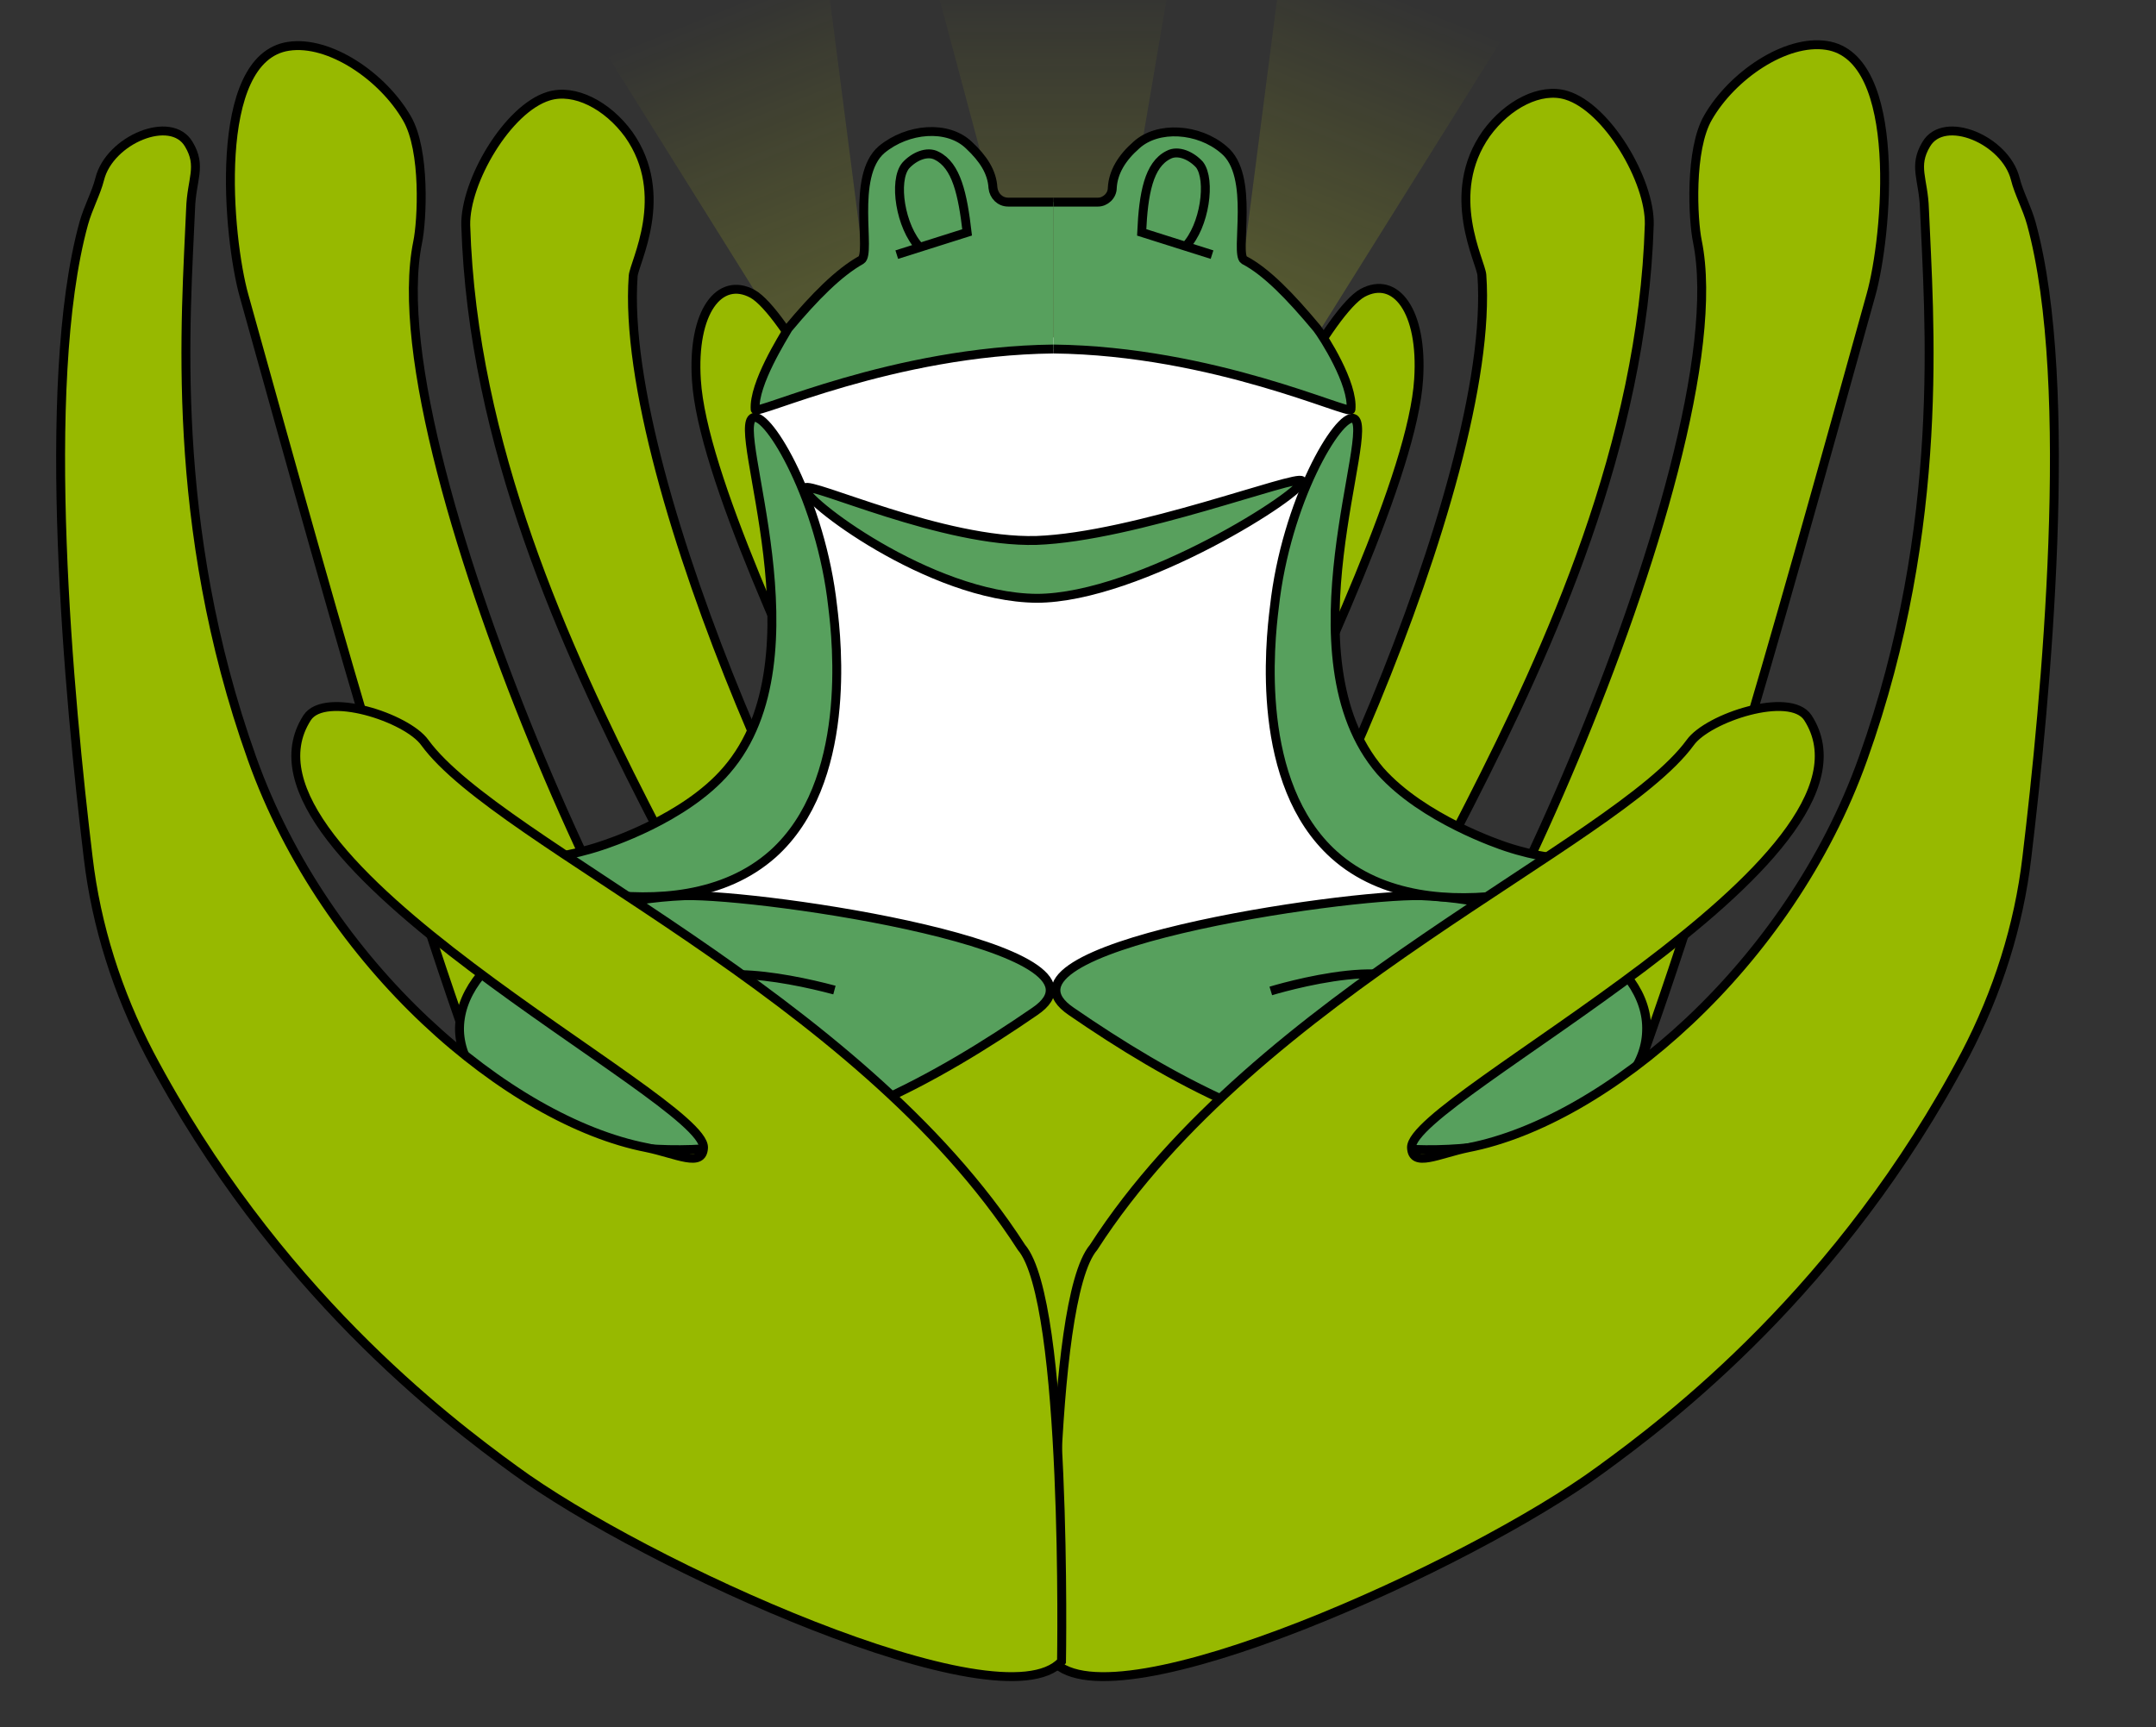
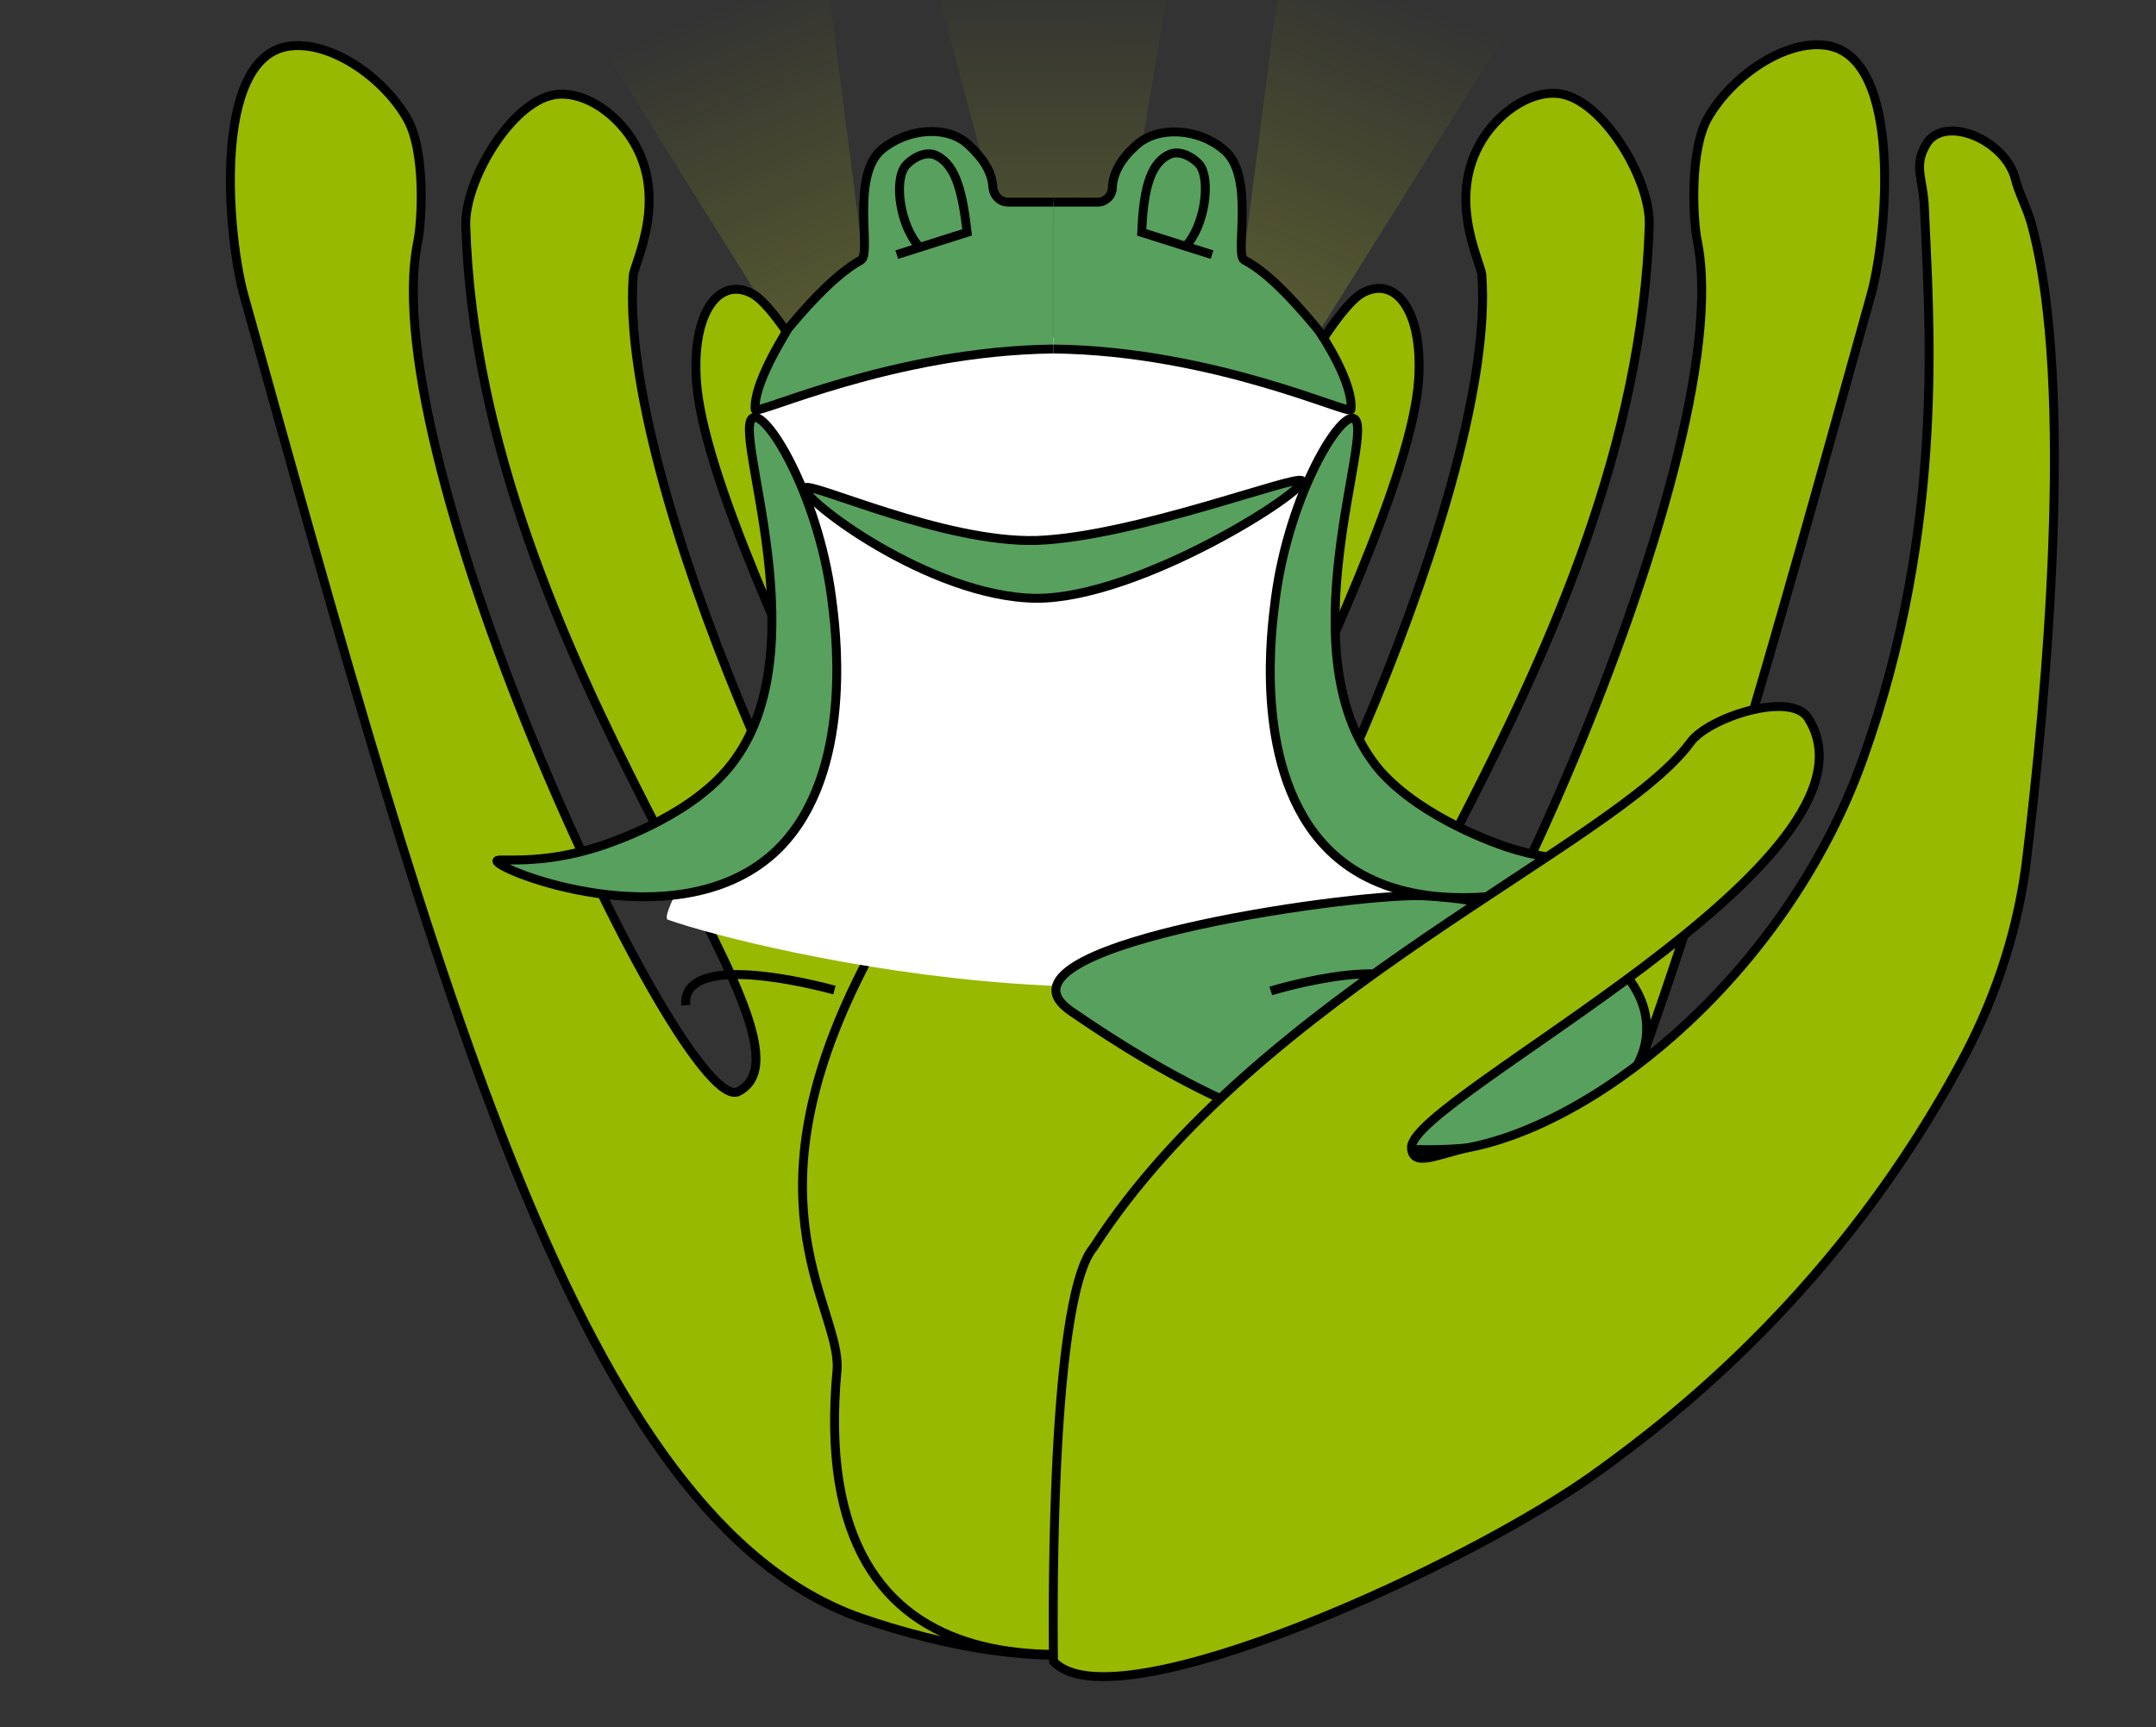
<svg xmlns="http://www.w3.org/2000/svg" version="1.1" id="Layer_1" x="0px" y="0px" viewBox="0 0 242.1 194" style="enable-background:new 0 0 242.1 194;" xml:space="preserve">
  <rect x="0" y="0" width="242.1" height="194" fill="#333333" stroke="none" />
  <style type="text/css">
	.st0{opacity:0.33;fill:url(#SVGID_1_);}
	.st1{opacity:0.33;fill:url(#SVGID_2_);}
	.st2{opacity:0.33;fill:url(#SVGID_3_);}
	.st3{fill:#97B900;stroke:#000000;stroke-miterlimit:10;}
	.st4{fill:#FFFFFF;}
	.st5{fill:#57A05D;stroke:#000000;stroke-miterlimit:10;}
	.st6{fill:none;stroke:#000000;stroke-miterlimit:10;}
	.st7{fill:#58A05D;stroke:#000000;stroke-miterlimit:10;}
	.st8{display:none;fill:#57A05D;}
</style>
  <g id="Layer_3">
    <linearGradient id="SVGID_1_" gradientUnits="userSpaceOnUse" x1="135.311" y1="49.039" x2="162.692" y2="-18.514">
      <stop offset="0.2" style="stop-color:#ECFF2A;stop-opacity:0.6" />
      <stop offset="0.739" style="stop-color:#F2FF00;stop-opacity:0" />
    </linearGradient>
    <polygon class="st0" points="136.1,56.5 171.6,-0.3 145.5,-16.3  " />
    <linearGradient id="SVGID_2_" gradientUnits="userSpaceOnUse" x1="103.411" y1="47.348" x2="130.792" y2="-20.206" gradientTransform="matrix(0.925 -0.38 0.38 0.925 3.83 47.098)">
      <stop offset="0.2" style="stop-color:#ECFF2A;stop-opacity:0.6" />
      <stop offset="0.739" style="stop-color:#F2FF00;stop-opacity:0" />
    </linearGradient>
    <polygon class="st1" points="121.1,58.2 132.3,-7.8 102.1,-12.8  " />
    <linearGradient id="SVGID_3_" gradientUnits="userSpaceOnUse" x1="182.889" y1="50.692" x2="210.27" y2="-16.861" gradientTransform="matrix(-1 0 0 1 284.379 0)">
      <stop offset="0.2" style="stop-color:#ECFF2A;stop-opacity:0.6" />
      <stop offset="0.739" style="stop-color:#F2FF00;stop-opacity:0" />
    </linearGradient>
    <polygon class="st2" points="100.7,58.2 65.2,1.4 91.3,-14.7  " />
    <path class="st3" d="M27.4,33.2c-1.8-6.4-3.7-26.7,5-28C37,4.5,43,8.6,45.7,13.3c2.1,3.6,1.7,11.5,1.2,13.9   c-5,24.6,29.9,98.5,36,95.4c11.3-5.8-29.1-47.9-30.6-97.3c-0.1-4.9,4.7-13.1,9.3-14.5c2.9-0.9,6.6,1,9,4.3   c4.8,6.8,0.6,14.4,0.5,15.9c-1.7,23.4,23.1,76.5,31.9,84.3c16.2,14.2-23.5-51.7-24.8-72.6C77.7,35,80.8,31,84.5,33   c3.6,2,11.4,16.9,11,18.9c7.8,16.1,13.6,33.2,28.1,63c12.5,25.6,19.4,32.1,19.9,39c3.7,39.1-29.2,33.9-46.9,27.8   C65.2,170.6,49.3,111.8,27.4,33.2z" />
    <g id="Layer_3_1_">
      <path class="st3" d="M140.9,181.6c-17.7,6.1-50.6,11.3-46.9-27.8c0.4-6.9-10.3-18,2.2-43.6c14.5-29.8,38-42.3,45.8-58.4    c-0.4-2,7.4-16.9,11-18.9c3.7-2,6.8,2,6.3,9.7c-1.3,20.9-41,86.8-24.8,72.6c8.8-7.8,33.6-60.9,31.9-84.3    c-0.1-1.5-4.3-9.1,0.5-15.9c2.4-3.3,6.1-5.2,9-4.3c4.6,1.4,9.4,9.6,9.3,14.5c-1.5,49.4-41.9,91.5-30.6,97.3    c6.1,3.1,41-70.8,36-95.4c-0.5-2.4-0.9-10.3,1.2-13.9c2.7-4.7,8.7-8.8,13.3-8.1c8.7,1.3,6.8,21.6,5,28    C188.2,111.8,172.3,170.6,140.9,181.6z" />
      <g id="Layer_5_2_">
        <path class="st4" d="M84.6,47c10-14,67.3-10.1,67.1-0.1c-0.2,9.4-7.4,32.6-7.4,32.6c0.8,7.2,22.5,18.2,18.5,21.3     c-24.1,18.9-77.9,6-87.8,2.5c-1.8-0.6,15.1-25.8,13.6-33C86.6,60.7,83.9,48,84.6,47z" />
        <path class="st5" d="M184.9,115.8c-0.2,7.9-12,13.8-26.1,13.3c-14.2-0.5-27.6-8-38.5-15.5c-10.6-7.2,30.6-13.2,39.3-13     C173.9,101.2,185.2,107.9,184.9,115.8z" />
        <path class="st6" d="M159.4,113c0.6-7-16.7-1.7-16.7-1.7" />
        <path class="st5" d="M152,47c-1.7-0.6-7.6,9.3-8.9,21.2c-0.5,4-2.2,19.8,6.7,27.8c10.9,9.8,31.1,1.8,31,0.8     c0-0.5-4.8,0.6-11.7-1.7c-0.6-0.2-9.3-3.1-14.1-8.5C144,73.8,154.7,47.9,152,47z" />
      </g>
      <path class="st3" d="M179.7,165.1c7.7-5.6,27-20.2,41-46.7c3.6-6.9,6-14.4,6.9-22.1c2.1-17.5,5.5-53,0.5-71.2    c-0.5-1.8-1.4-3.4-1.8-5c-1.1-4.4-8-7.3-10-3.9c-1.5,2.5-0.3,3.9-0.2,7.3c0.5,12,2.5,35.4-6.9,61.7c-8.3,23.3-28.9,40.7-44.3,43.7    c-3.4,0.7-6.3,2.3-6.4,0c-0.2-5.6,54.8-32.4,44.5-48.3c-2-3-11.2,0-13.2,2.8c-8.4,11.5-48.6,28.1-67,56.7    c-5.2,6.1-4.5,46.5-4.5,46.5C125.1,194,165.3,175.7,179.7,165.1z" />
    </g>
    <g id="Layer_5_1_">
-       <path class="st5" d="M76.9,100.6c8.7-0.2,49.9,5.8,39.3,13c-10.9,7.5-24.3,15-38.5,15.5c-14.1,0.5-25.8-5.5-26.1-13.3    C51.4,107.9,62.7,101.2,76.9,100.6z" />
      <path class="st6" d="M77,112.9c-0.4-5.4,11.1-3.2,16.7-1.7" />
      <path class="st7" d="M90.4,54.8c0.5-0.8,15.5,6.2,26,5.9c11-0.4,29.3-7.5,29.8-6.7c0.6,1.1-18.2,13.2-29.8,13.2    C104.4,67.1,89.8,55.9,90.4,54.8z" />
      <path class="st5" d="M81.6,86.5C76.9,92,68.1,94.8,67.5,95c-6.9,2.3-11.7,1.3-11.7,1.7c-0.1,1,20,9,31-0.8    c8.9-8,7.2-23.8,6.7-27.8c-1.3-11.8-7.2-21.8-8.9-21.2C81.9,47.9,92.6,73.8,81.6,86.5z" />
      <g>
        <path class="st5" d="M118.3,39.2c18,0.2,33.3,7.5,33.4,6.8c0.3-2.9-3.1-8.2-3.8-9.1c-3-3.6-5.7-6.4-8.2-7.7     c-1.1-0.7,1.3-9.5-2.3-12.4c-2.8-2.4-7.4-2.7-9.8-0.5c-1.6,1.4-2.6,3-2.7,4.8c0,0.9-0.8,1.6-1.6,1.6l-5,0" />
        <g>
          <path class="st6" d="M133.1,27.7c2.2-2.3,2.9-7.5,1.6-9.2c-0.9-1-2.4-1.7-3.5-1.1c-2.2,1.1-2.8,4.3-3,8.7l7.9,2.5" />
        </g>
      </g>
      <g>
        <path class="st5" d="M118.3,22.7h-5.1c-0.9,0-1.6-0.7-1.7-1.6c-0.1-1.8-1.1-3.3-2.7-4.8c-2.4-2.3-6.9-1.9-9.8,0.5     c-3.5,3-1.1,11.7-2.3,12.4c-2.5,1.4-5.2,4.1-8.2,7.7c-0.5,0.9-3.9,6.2-3.7,9.1c0.1,0.7,15.5-6.6,33.5-6.8" />
-         <path class="st5" d="M117.7,22.7" />
-         <path class="st5" d="M117.7,39.2" />
        <g>
          <path class="st6" d="M100.7,28.6l7.9-2.5c-0.5-4.3-1.2-7.5-3.4-8.6c-1.1-0.6-2.6,0.1-3.5,1.1c-1.4,1.7-0.6,6.9,1.6,9.2" />
        </g>
      </g>
    </g>
-     <path class="st3" d="M119.2,186.6c0,0,0.7-40.4-4.5-46.5c-18.4-28.6-58.6-45.2-67-56.7c-2-2.8-11.2-5.8-13.2-2.8   C24.2,96.5,79.2,123.3,79,128.9c-0.1,2.3-3,0.7-6.4,0c-15.4-3-36-20.4-44.3-43.7c-9.4-26.3-7.4-49.7-6.9-61.7   c0.1-3.4,1.3-4.8-0.2-7.3c-2-3.4-8.9-0.5-10,3.9c-0.4,1.6-1.3,3.2-1.8,5c-5,18.2-1.6,53.7,0.5,71.2c0.9,7.7,3.3,15.2,6.9,22.1   c14,26.5,33.3,41.1,41,46.7C72.2,175.7,112.4,194,119.2,186.6z" />
-     <rect x="116.1" y="23.2" class="st8" width="4.8" height="15.3" />
  </g>
</svg>